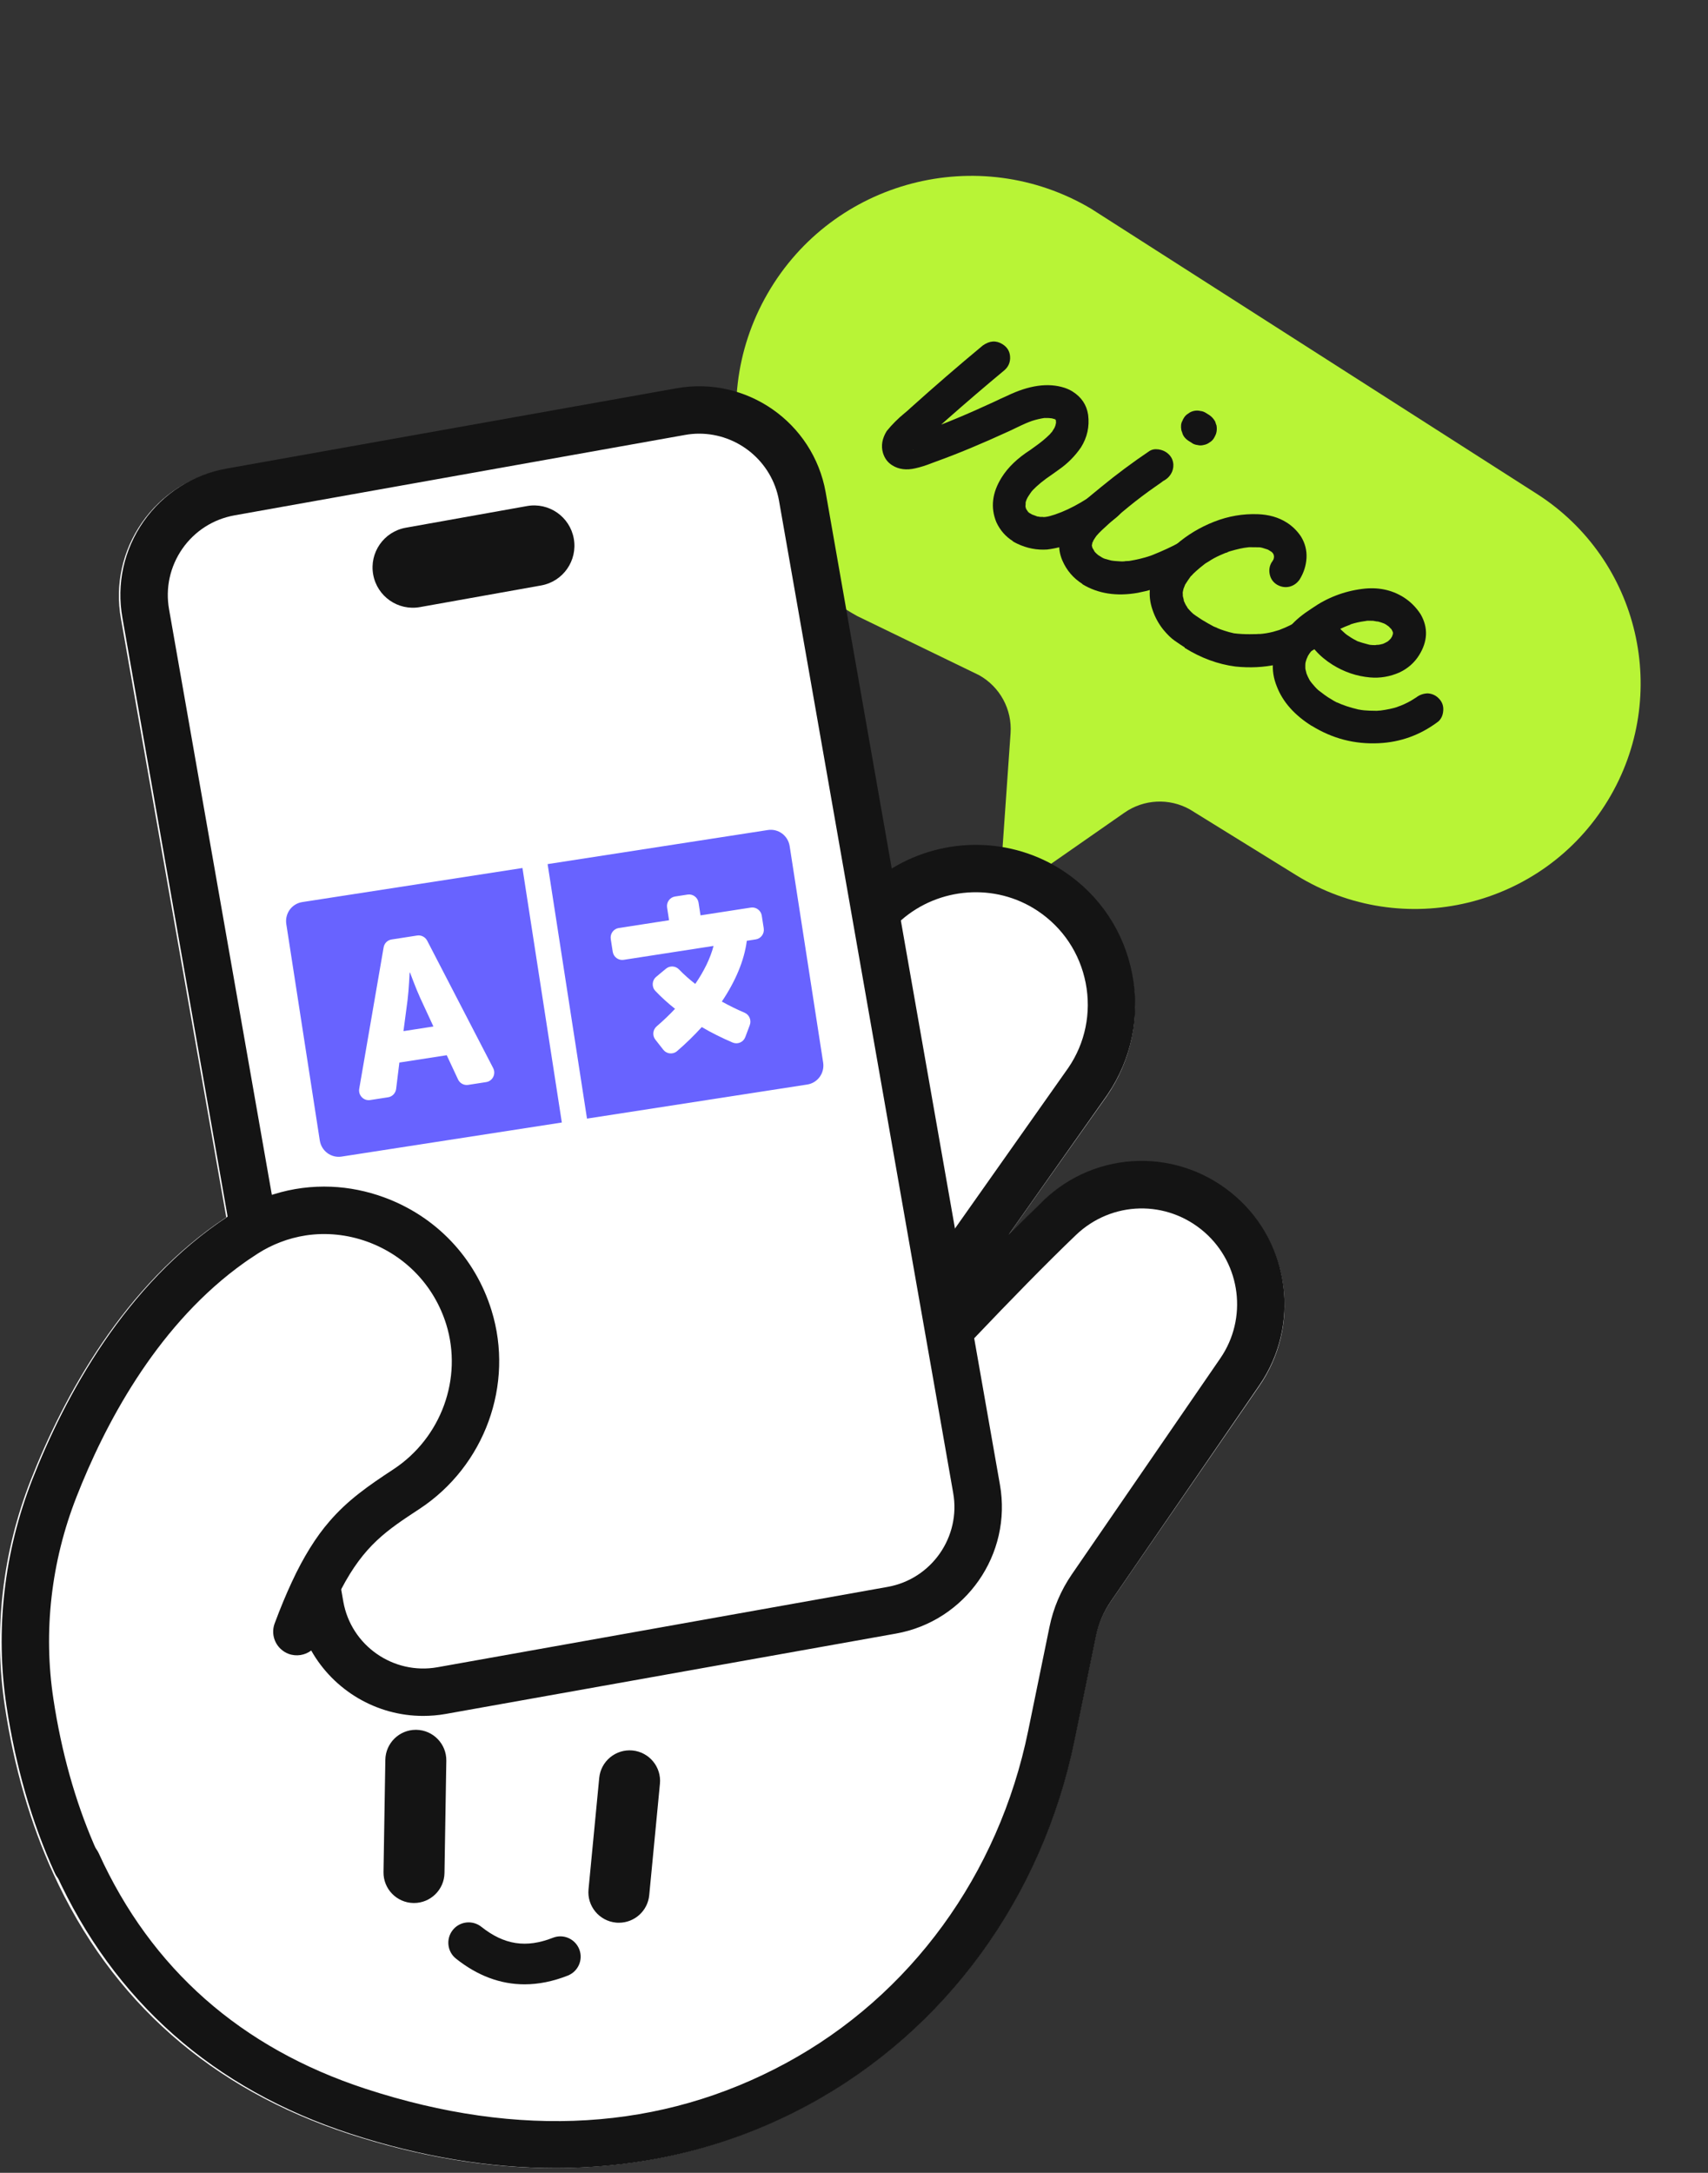
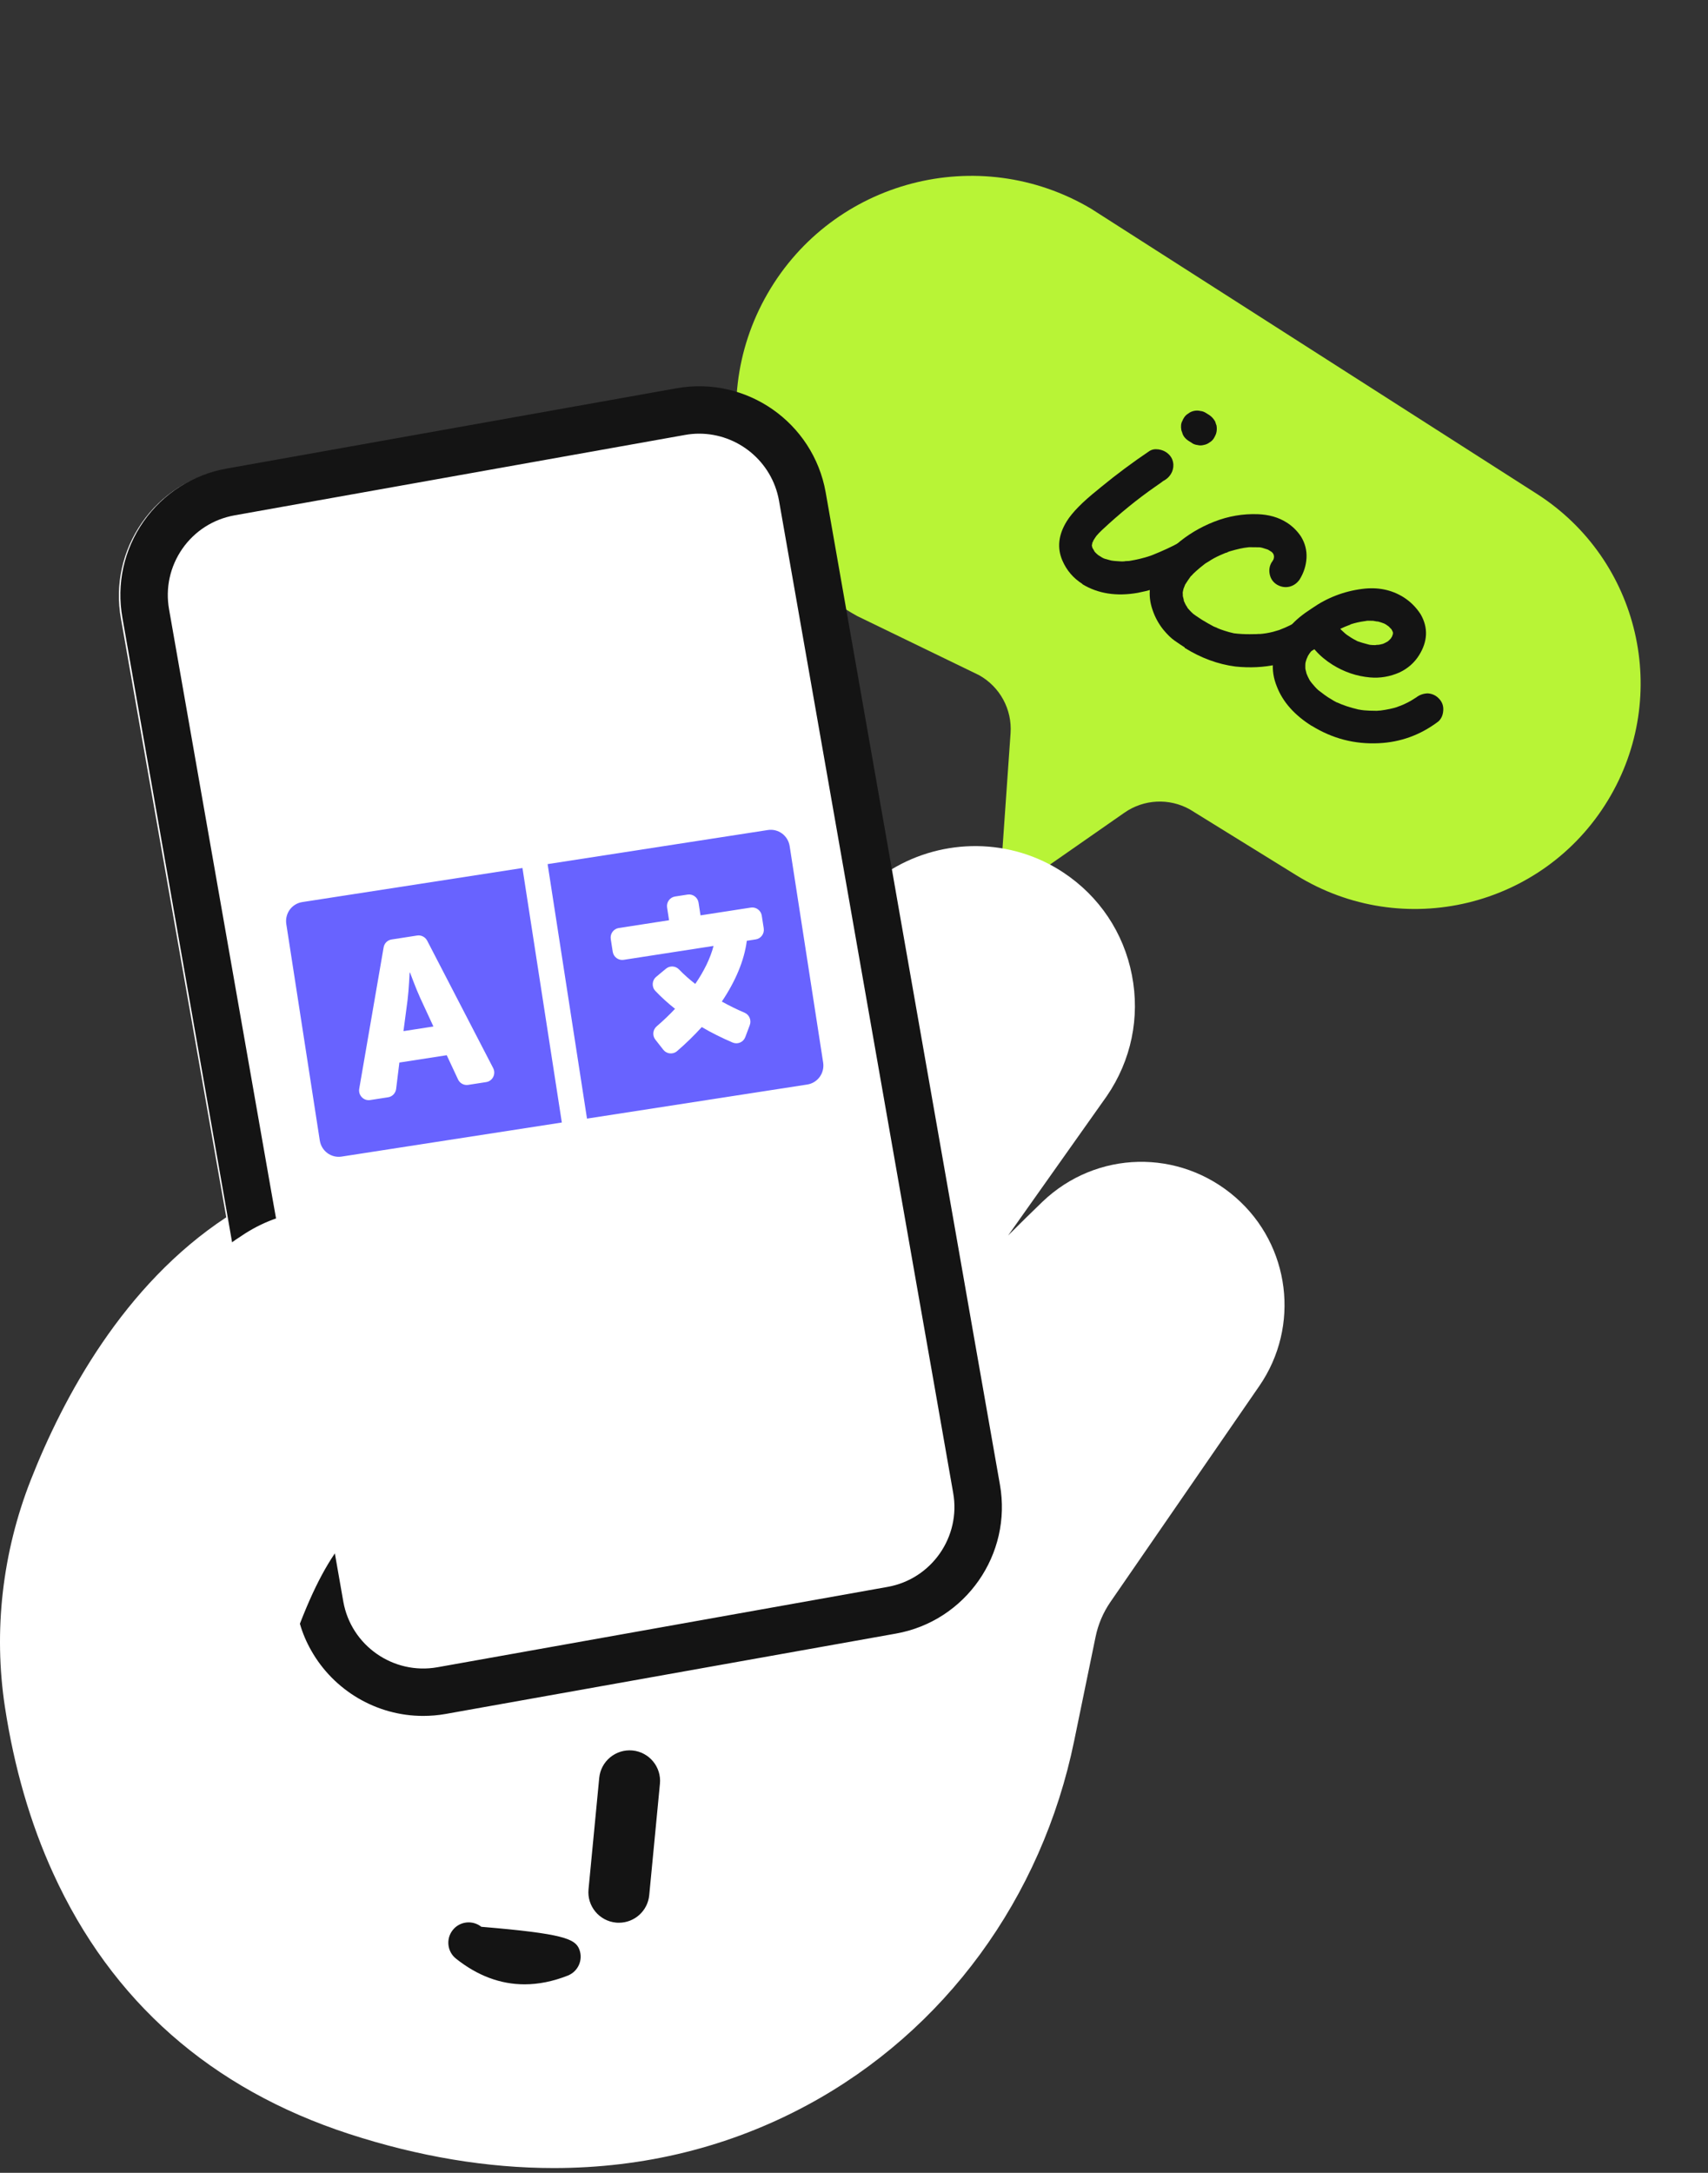
<svg xmlns="http://www.w3.org/2000/svg" width="217" height="276" viewBox="0 0 217 276" fill="none">
  <rect x="0" y="0" width="217" height="276" fill="#333333" stroke="none" />
  <path d="M128.391 93.138L127.253 109.377C127.114 111.374 129.35 112.642 130.991 111.499L142.864 103.227C145.322 101.514 148.54 101.352 151.158 102.809L164.699 111.181C178.25 119.557 196.052 115.27 204.302 101.631C212.343 88.345 208.326 71.09 195.249 62.729L138.619 26.51C124.326 18.043 105.846 22.876 97.53 37.273C89.185 51.718 94.313 70.184 108.908 78.254L124.374 85.754C127.036 87.23 128.603 90.106 128.391 93.138Z" fill="#B8F436" />
-   <path d="M128.684 68.735C127.763 68.159 127.059 67.356 126.588 66.337C125.824 64.481 126.047 62.589 127.25 60.663C128.06 59.36 129.273 58.201 130.874 57.173L131.475 56.739C132.203 56.228 132.844 55.705 133.379 55.166L133.439 55.107L133.491 55.024C133.491 55.024 133.533 54.989 133.551 54.964C133.562 54.942 133.583 54.925 133.602 54.927C133.548 54.956 133.504 55.01 133.466 55.079C133.517 54.996 133.575 54.928 133.651 54.863L134.013 54.278C134.013 54.278 134.027 54.218 134.05 54.182L134.125 54.062C134.097 54.109 134.076 54.154 134.064 54.195L133.966 54.351C133.988 54.287 134.019 54.221 134.054 54.144C134.093 54.074 134.111 53.975 134.131 53.858C134.142 53.835 134.152 53.813 134.156 53.775C134.16 53.737 134.165 53.726 134.17 53.715L134.154 53.968L134.131 54.005C134.131 54.005 134.138 53.974 134.132 53.958C134.126 53.942 134.125 53.915 134.135 53.893C134.143 53.863 134.15 53.832 134.157 53.802C134.161 53.764 134.16 53.737 134.162 53.718C134.156 53.702 134.163 53.671 134.167 53.633C134.143 53.495 134.146 53.402 134.161 53.369L134.191 53.624C134.187 53.562 134.18 53.518 134.174 53.502C134.168 53.486 134.165 53.478 134.159 53.462C134.153 53.446 134.145 53.375 134.116 53.248L134.084 53.113L134.195 53.411L134.027 53.134C134.019 53.137 134.02 53.164 134.048 53.19C134.095 53.265 134.135 53.324 134.163 53.35C134.191 53.376 134.216 53.394 134.241 53.413C134.216 53.394 134.18 53.371 134.135 53.324C134.081 53.279 134.044 53.229 134.015 53.175C134.021 53.191 134.097 53.246 134.242 53.339C134.233 53.342 134.217 53.348 134.187 53.341C134.157 53.334 134.135 53.324 134.11 53.305C134.026 53.254 133.998 53.228 134.003 53.217C134.015 53.249 134.027 53.281 134.049 53.291C134.071 53.301 134.105 53.316 134.135 53.324C134.173 53.328 134.2 53.327 134.219 53.329L134.026 53.254C134.026 53.254 133.814 53.177 133.523 53.111L133.472 53.074L133.667 53.103L133.717 53.139L133.559 53.134C133.438 53.105 133.157 53.091 132.727 53.095C132.724 53.087 132.697 53.087 132.672 53.096C132.648 53.105 132.621 53.106 132.615 53.09L132.609 53.074C132.609 53.074 132.661 53.091 132.669 53.088C132.669 53.088 132.694 53.079 132.71 53.073C132.726 53.067 132.769 53.06 132.835 53.064C132.827 53.067 132.802 53.076 132.751 53.086C132.193 53.165 131.644 53.295 131.111 53.466L131.03 53.496L131.232 53.421L131.248 53.415L130.708 53.617C130.337 53.755 129.505 54.138 128.206 54.768C124.74 56.361 121.639 57.654 118.9 58.636L118.319 58.852C117.656 59.118 116.982 59.332 116.296 59.486C115.164 59.752 114.19 59.627 113.363 59.108C112.778 58.747 112.39 58.221 112.181 57.537C111.915 56.626 112.073 55.694 112.659 54.75C113.333 53.921 114.097 53.159 114.941 52.468C115.196 52.263 115.439 52.053 115.668 51.83C118.669 49.133 121.726 46.489 124.856 43.891C125.72 43.276 126.551 43.214 127.364 43.72C128.046 44.146 128.367 44.761 128.334 45.563C128.314 45.929 128.214 46.251 128.036 46.538C127.938 46.694 127.812 46.85 127.654 46.992C125.192 49.038 122.74 51.136 120.313 53.279C117.568 55.724 116.161 57.002 116.091 57.11L115.98 57.207L116.02 57.192C116.069 57.1 116.126 57.033 116.19 56.981C116.174 56.987 116.15 56.996 116.129 57.041L116.078 57.124C116.078 57.124 116.087 57.075 116.097 57.053C116.11 57.039 116.122 56.998 116.153 56.931L116.128 57.014L116.152 56.977L116.191 56.687C116.191 56.687 116.189 56.734 116.199 56.785L116.183 56.791L116.191 56.614C116.165 56.173 115.976 55.84 115.625 55.612L115.312 55.462L115.395 55.486C115.395 55.486 115.343 55.496 115.261 55.472L115.118 55.434L115.344 55.45C115.344 55.45 115.35 55.466 115.353 55.474C115.337 55.48 115.31 55.481 115.264 55.48C115.225 55.476 115.182 55.483 115.139 55.49C115.095 55.497 115.068 55.498 115.054 55.485L115.111 55.464C115.46 55.416 115.763 55.34 116.013 55.247C116.104 55.195 116.208 55.156 116.319 55.133C116.301 55.158 116.237 55.182 116.101 55.214L117.321 54.788C119.995 53.829 122.991 52.576 126.296 51.043C126.84 50.776 127.389 50.526 127.934 50.286C130.728 48.934 133.162 48.588 135.239 49.257C135.605 49.378 135.948 49.535 136.271 49.736C137.399 50.446 138.059 51.431 138.248 52.702C138.433 54.185 138.134 55.555 137.339 56.824C136.577 57.935 135.643 58.88 134.525 59.654L133.67 60.266C132.639 60.953 131.794 61.644 131.148 62.325L131.022 62.455L131.062 62.44C131.097 62.362 131.142 62.309 131.173 62.27C131.205 62.231 131.234 62.211 131.245 62.216L131.12 62.373C131.028 62.471 130.89 62.669 130.709 62.948L130.536 63.223C130.485 63.307 130.459 63.362 130.46 63.389L130.424 63.44C130.424 63.44 130.438 63.379 130.474 63.329L130.54 63.185L130.539 63.231C130.501 63.301 130.472 63.348 130.465 63.378L130.427 63.448C130.34 63.682 130.301 63.825 130.297 63.864C130.296 63.91 130.292 63.948 130.284 63.978L130.261 64.015C130.261 64.015 130.252 63.99 130.259 63.96C130.267 63.93 130.277 63.908 130.279 63.889C130.281 63.87 130.295 63.809 130.31 63.702L130.302 64.1L130.271 64.461L130.272 64.415C130.272 64.415 130.248 64.35 130.227 64.294C130.206 64.237 130.218 64.196 130.242 64.16L130.375 64.716C130.375 64.716 130.383 64.686 130.374 64.662C130.364 64.637 130.352 64.605 130.334 64.557C130.316 64.508 130.298 64.46 130.28 64.412L130.274 64.395L130.34 64.546C130.359 64.621 130.391 64.683 130.431 64.741C130.508 64.85 130.532 64.915 130.522 64.937L130.507 64.897C130.507 64.897 130.443 64.847 130.439 64.812C130.373 64.735 130.347 64.69 130.357 64.668L130.372 64.708C130.372 64.708 130.42 64.736 130.429 64.76C130.438 64.785 130.452 64.798 130.477 64.816C130.577 64.962 130.654 65.044 130.715 65.086L130.811 65.197L130.796 65.156C130.705 65.108 130.652 65.063 130.623 65.01L130.553 64.971C130.593 65.03 130.672 65.093 130.769 65.157C130.799 65.164 130.949 65.246 131.225 65.419L131.175 65.383L131.064 65.332L131.161 65.37C131.224 65.392 131.299 65.419 131.384 65.452C131.47 65.484 131.541 65.504 131.608 65.534C131.671 65.556 131.715 65.577 131.748 65.592C131.782 65.607 131.831 65.616 131.897 65.619C131.965 65.631 132.025 65.645 132.089 65.667L131.788 65.623L131.932 65.615C132.001 65.654 132.239 65.676 132.658 65.667L132.718 65.681C132.824 65.669 132.879 65.667 132.89 65.672L132.539 65.692L132.545 65.709L132.743 65.672C133.044 65.642 133.349 65.575 133.651 65.472L134.031 65.358L134.886 65.039C135.939 64.611 137.035 64.028 138.171 63.302C138.21 63.26 138.239 63.24 138.258 63.242L138.064 63.361C138.064 63.361 138.127 63.309 138.168 63.294C138.208 63.279 138.226 63.254 138.244 63.229C138.516 63.045 138.882 62.771 139.337 62.39C139.793 62.01 140.288 61.835 140.826 61.873C141.191 61.893 141.528 62.007 141.836 62.195C142.519 62.621 142.842 63.244 142.794 64.052C142.774 64.418 142.674 64.74 142.496 65.027C142.224 65.458 141.464 66.081 140.22 66.884C137.753 68.546 135.36 69.52 133.049 69.801C131.742 69.893 130.475 69.648 129.249 69.067C129.038 68.97 128.841 68.86 128.663 68.752L128.684 68.735Z" fill="#141414" />
  <path d="M137.515 74.174C136.359 73.437 135.513 72.448 134.98 71.213C134.279 69.601 134.463 67.925 135.544 66.191C136.241 65.077 137.541 63.757 139.431 62.246L139.873 61.879C141.857 60.25 143.915 58.721 146.044 57.286C146.276 57.144 146.532 57.067 146.823 57.06C147.311 57.062 147.732 57.181 148.088 57.398C148.697 57.777 149.023 58.308 149.074 58.987C149.095 59.438 148.984 59.856 148.76 60.215C148.554 60.549 148.277 60.817 147.922 61.023C147.889 61.035 147.783 61.093 147.615 61.211L147.54 61.257L147.759 61.13L146.754 61.834C144.485 63.413 142.244 65.24 140.036 67.302C139.725 67.601 139.478 67.849 139.308 68.059C139.359 67.976 139.422 67.897 139.504 67.821C139.442 67.927 139.385 67.994 139.331 68.023C139.204 68.199 139.069 68.406 138.92 68.645C138.902 68.697 138.859 68.778 138.794 68.875L138.883 68.769C138.921 68.699 138.934 68.658 138.912 68.648L138.906 68.632L138.708 69.211L138.758 69.173C138.758 69.173 138.778 69.129 138.785 69.072C138.791 69.014 138.795 68.976 138.775 68.947C138.764 68.942 138.756 68.945 138.751 68.956L138.749 69.002C138.749 69.002 138.733 69.082 138.737 69.117C138.741 69.152 138.742 69.179 138.743 69.207C138.752 69.231 138.741 69.299 138.723 69.425C138.741 69.4 138.743 69.354 138.748 69.269L138.712 69.172L138.699 69.186C138.775 69.516 138.814 69.694 138.812 69.713C138.818 69.73 138.805 69.744 138.8 69.755L138.791 69.731C138.791 69.731 138.779 69.698 138.77 69.674C138.761 69.65 138.752 69.626 138.754 69.607C138.756 69.588 138.738 69.539 138.722 69.472L138.873 69.728C138.959 69.861 139.034 69.989 139.082 70.118L138.905 69.863C139.073 70.094 139.257 70.292 139.45 70.441L139.496 70.515C139.325 70.377 139.252 70.303 139.257 70.292C139.341 70.344 139.383 70.383 139.39 70.426L140.025 70.824L140.205 70.913L140.061 70.847C140.206 70.94 140.569 71.053 141.154 71.193L141.422 71.222L141.122 71.205L141.704 71.264C142.245 71.311 142.63 71.333 142.865 71.3C142.953 71.313 143.004 71.303 143.023 71.278L143.039 71.272C143 71.241 142.924 71.26 142.804 71.332C142.879 71.286 143.025 71.259 143.229 71.266L143.447 71.258C144.416 71.099 145.311 70.886 146.134 70.607L146.401 70.508C147.695 69.989 148.848 69.459 149.856 68.909C150.539 68.572 151.216 68.614 151.89 69.043C152.199 69.231 152.448 69.506 152.647 69.845C152.984 70.528 152.947 71.194 152.54 71.85C152.334 72.184 152.054 72.445 151.715 72.644C149.474 73.928 147.083 74.809 144.54 75.306C141.841 75.778 139.5 75.409 137.519 74.209L137.515 74.174ZM151.456 56.281L151.014 56.005C150.565 55.713 150.294 55.355 150.198 54.95L150.093 54.667C150.002 54.15 150.045 53.748 150.228 53.45C150.258 53.357 150.318 53.224 150.43 53.054C150.561 52.84 150.743 52.662 150.97 52.531C151.182 52.361 151.426 52.252 151.707 52.193C151.98 52.137 152.247 52.139 152.511 52.206C152.749 52.227 152.98 52.307 153.198 52.446L153.64 52.722C153.958 52.935 154.199 53.212 154.388 53.546C154.435 53.722 154.498 53.891 154.561 54.06C154.619 54.415 154.604 54.77 154.494 55.114C154.419 55.307 154.325 55.498 154.216 55.677C154.077 55.894 153.903 56.069 153.676 56.199C153.461 56.362 153.209 56.474 152.933 56.522C152.666 56.594 152.402 56.6 152.146 56.53C151.908 56.508 151.677 56.429 151.462 56.298L151.456 56.281Z" fill="#141414" />
  <path d="M150.508 82.232C150.174 82.026 149.766 81.746 149.273 81.406C148.779 81.067 148.296 80.585 147.796 79.981C147.192 79.223 146.733 78.384 146.426 77.46C145.764 75.558 146.014 73.664 147.185 71.777L147.696 70.953C148.006 70.479 148.585 69.887 149.424 69.18C150.847 67.943 152.461 66.975 154.264 66.267C156.067 65.559 157.917 65.247 159.806 65.315C161.203 65.365 162.424 65.71 163.457 66.363C164.175 66.812 164.792 67.409 165.289 68.152C165.806 68.997 166.042 69.901 165.991 70.876C165.937 71.841 165.645 72.759 165.106 73.63C164.76 74.108 164.321 74.409 163.797 74.53C163.27 74.644 162.752 74.561 162.238 74.266C161.748 73.961 161.439 73.525 161.318 72.955C161.198 72.384 161.289 71.864 161.588 71.385L161.662 71.311L161.686 71.229L161.845 71.013L161.82 71.096L161.694 71.299C161.756 71.194 161.803 71.075 161.829 70.946C161.854 70.817 161.879 70.734 161.889 70.712C161.891 70.84 161.89 70.914 161.88 70.936C161.87 70.958 161.868 70.977 161.85 71.002C161.828 70.992 161.823 70.93 161.851 70.809C161.858 70.779 161.857 70.752 161.857 70.724C161.856 70.697 161.855 70.67 161.848 70.627C161.841 70.583 161.848 70.553 161.866 70.528L161.857 70.504C161.857 70.504 161.844 70.591 161.864 70.694L161.885 70.851L161.886 70.778L161.797 70.342L161.878 70.487L161.914 70.657L161.899 70.617C161.725 70.296 161.653 70.129 161.659 70.118L161.709 70.155C161.709 70.155 161.749 70.213 161.772 70.251C161.787 70.291 161.815 70.317 161.835 70.347L161.856 70.403C161.856 70.403 161.817 70.372 161.786 70.337C161.755 70.303 161.724 70.269 161.699 70.251C161.67 70.224 161.653 70.203 161.636 70.182C161.619 70.161 161.602 70.139 161.577 70.121C161.531 70.047 161.471 69.986 161.399 69.939L161.506 70.028C161.6 70.085 161.653 70.129 161.662 70.154L161.552 70.103C161.196 69.887 161.023 69.767 161.028 69.756L161.088 69.77L161.222 69.859C161.222 69.859 161.176 69.857 161.134 69.845C161.101 69.83 161.068 69.815 161.043 69.797L160.346 69.578C160.258 69.565 160.19 69.554 160.143 69.525L160.189 69.526C160.189 69.526 160.232 69.52 160.255 69.53C160.277 69.54 160.307 69.547 160.337 69.554C160.367 69.561 160.378 69.566 160.392 69.552L160.398 69.568L160.004 69.522L158.685 69.508L158.701 69.502L158.796 69.485C158.866 69.477 158.905 69.481 158.916 69.486L158.528 69.529C157.933 69.585 157.179 69.756 156.244 70.031C156.098 70.085 156.002 70.121 155.958 70.128C155.918 70.143 155.886 70.155 155.878 70.158L155.924 70.159C156.019 70.142 156.085 70.099 156.133 70.054C156.046 70.141 155.912 70.2 155.719 70.226L155.038 70.516C154.447 70.782 153.966 71.044 153.594 71.302L153.106 71.594C153.106 71.594 153.18 71.548 153.278 71.465L153.353 71.419L153.337 71.425C153.337 71.425 153.281 71.473 153.255 71.501C153.229 71.53 153.183 71.556 153.143 71.571C152.244 72.264 151.652 72.796 151.346 73.158L151.322 73.167L151.159 73.347L151.307 73.154L151.313 73.17L151.297 73.176L151.246 73.26C151.064 73.511 150.825 73.857 150.536 74.314L150.474 74.419L150.587 74.203C150.562 74.286 150.533 74.379 150.487 74.479C150.442 74.579 150.399 74.686 150.359 74.802C150.35 74.925 150.313 75.022 150.269 75.102C150.266 75.094 150.252 75.081 150.257 75.07C150.254 75.062 150.269 75.028 150.273 74.99C150.286 74.949 150.293 74.919 150.311 74.894C150.317 74.91 150.318 74.937 150.317 74.983C150.316 75.029 150.308 75.06 150.296 75.101C150.255 75.236 150.254 75.383 150.279 75.548C150.267 75.59 150.266 75.636 150.276 75.687C150.286 75.739 150.279 75.769 150.273 75.78C150.27 75.772 150.264 75.756 150.261 75.748C150.255 75.732 150.266 75.71 150.262 75.674C150.258 75.639 150.254 75.604 150.258 75.565C150.262 75.527 150.261 75.5 150.252 75.476C150.277 75.567 150.28 75.649 150.274 75.706L150.475 76.495C150.45 76.403 150.434 76.335 150.413 76.279C150.395 76.231 150.383 76.198 150.377 76.182L150.362 76.142L150.413 76.353C150.477 76.476 150.541 76.599 150.587 76.72L150.856 77.198C150.899 77.237 150.925 77.283 150.94 77.323L150.762 76.994L150.746 77C150.775 77.127 151.033 77.426 151.519 77.916C151.566 77.944 151.622 77.997 151.707 78.076L151.458 77.828L151.442 77.834L151.541 77.926L151.946 78.225L152.701 78.725L153.502 79.198C154.086 79.532 154.424 79.7 154.511 79.713L154.505 79.697C154.505 79.697 154.429 79.689 154.365 79.639C154.337 79.64 154.293 79.62 154.254 79.589L154.447 79.664C154.723 79.837 155.285 80.041 156.13 80.287L156.767 80.444C157.432 80.527 158.098 80.564 158.776 80.56C159.454 80.555 159.854 80.544 159.976 80.527L160.183 80.541L160.064 80.54L159.906 80.562L160.017 80.539C160.607 80.494 161.178 80.4 161.74 80.256L162.675 79.981C162.675 79.981 162.614 80.013 162.514 80.041L162.369 80.095L162.685 79.959C163.468 79.668 164.282 79.264 165.141 78.733C165.801 78.386 166.464 78.415 167.124 78.83C167.458 79.037 167.726 79.313 167.932 79.668C168.274 80.34 168.242 80.995 167.848 81.638C167.641 81.972 167.357 82.243 166.999 82.468C164.013 84.314 160.658 85.049 156.952 84.665C154.741 84.376 152.592 83.588 150.513 82.295L150.508 82.232Z" fill="#141414" />
  <path d="M166.694 92.234C164.481 90.854 162.985 89.179 162.222 87.203C161.365 85.098 161.582 83.015 162.869 80.947C163.071 80.624 163.457 80.131 164.03 79.449C164.602 78.768 165.49 78.042 166.689 77.266C168.622 75.921 170.751 75.101 173.075 74.806C175.038 74.552 176.777 74.906 178.294 75.848C179.168 76.395 179.907 77.121 180.494 78.032C181.465 79.728 181.394 81.463 180.29 83.234C179.696 84.18 178.874 84.909 177.805 85.417C176.582 85.955 175.328 86.164 174.055 86.05C172.364 85.899 170.787 85.365 169.318 84.452C167.606 83.381 166.387 82.007 165.667 80.319C165.381 79.552 165.413 78.898 165.764 78.335C165.947 78.037 166.224 77.769 166.602 77.527C167.292 77.16 167.977 77.199 168.681 77.635C168.99 77.823 169.231 78.101 169.415 78.446C169.559 78.833 169.688 79.106 169.825 79.276L169.81 79.236C169.918 79.526 170.275 79.917 170.848 80.42L170.944 80.531L170.929 80.491C170.838 80.442 170.795 80.403 170.778 80.382L170.728 80.345C170.873 80.438 170.999 80.529 171.1 80.629C171.287 80.761 171.482 80.891 171.686 81.017C171.889 81.144 172.108 81.264 172.321 81.368L172.372 81.405L172.482 81.456C172.761 81.563 173.268 81.714 174.01 81.907L173.792 81.841C173.898 81.902 174.207 81.943 174.722 81.945C174.908 81.903 175.025 81.896 175.084 81.929L174.814 81.947C175.186 81.909 175.471 81.859 175.675 81.792L175.894 81.738C175.894 81.738 175.854 81.753 175.829 81.762C175.797 81.774 175.784 81.788 175.773 81.783C175.765 81.786 175.717 81.804 175.636 81.834L175.748 81.765C175.901 81.708 176.045 81.626 176.198 81.542C176.209 81.547 176.225 81.541 176.238 81.527C176.254 81.521 176.267 81.507 176.28 81.493C176.297 81.487 176.342 81.461 176.414 81.407L176.218 81.571L176.553 81.263C176.586 81.205 176.642 81.156 176.725 81.107L176.516 81.36C176.572 81.265 176.63 81.198 176.674 81.144C176.834 80.883 176.93 80.746 176.946 80.74L176.941 80.825L176.843 80.981L176.837 80.964C176.837 80.964 176.871 80.86 176.882 80.764C176.933 80.68 176.973 80.565 177.008 80.414C176.979 80.507 176.966 80.595 176.955 80.691C176.949 80.674 176.954 80.636 176.952 80.582C176.95 80.527 176.959 80.478 176.971 80.437C176.983 80.395 176.987 80.357 176.992 80.319C176.996 80.281 176.995 80.254 177 80.243C176.992 80.246 176.988 80.284 176.995 80.327C177.002 80.37 176.992 80.42 176.996 80.455C176.992 80.493 177.001 80.517 177.012 80.523L177.013 80.476C177.013 80.476 176.989 80.412 176.977 80.379C176.97 80.336 176.969 80.309 176.96 80.285C176.954 80.269 176.936 80.22 176.906 80.139C176.969 80.309 177.002 80.398 177.005 80.406L176.854 80.049C176.803 79.985 176.754 79.902 176.713 79.817L176.864 80.1L176.813 79.963C176.582 79.737 176.471 79.612 176.468 79.604C176.465 79.596 176.434 79.562 176.37 79.513L176.608 79.709C176.525 79.657 176.46 79.607 176.415 79.56L176.08 79.326C175.963 79.26 175.825 79.183 175.648 79.102L175.924 79.228C175.62 79.103 175.257 78.99 174.831 78.882C174.899 78.893 174.96 78.908 175.009 78.917C175.059 78.926 175.089 78.933 175.105 78.927C175.035 78.962 174.893 78.951 174.671 78.896L174.454 78.857C173.925 78.843 173.631 78.842 173.572 78.855L173.566 78.839L173.8 78.825L173.783 78.831C173.783 78.831 173.735 78.849 173.672 78.854C173.618 78.856 173.559 78.869 173.491 78.885C173.427 78.909 173.361 78.906 173.291 78.914C172.716 78.999 172.157 79.124 171.623 79.296C171.518 79.335 171.46 79.375 171.442 79.4L171.506 79.376C171.506 79.376 171.608 79.329 171.712 79.262C171.584 79.338 171.442 79.4 171.285 79.449C171.043 79.539 170.716 79.67 170.311 79.867C169.623 80.215 169.145 80.484 168.891 80.689C168.745 80.743 168.655 80.795 168.621 80.854L168.615 80.838L168.831 80.702C168.799 80.714 168.589 80.866 168.207 81.173C167.616 81.632 167.178 82.034 166.89 82.371L166.731 82.513L166.695 82.563L166.689 82.547L166.794 82.434L166.336 83.055C166.196 83.272 166.125 83.4 166.115 83.449C166.106 83.498 166.078 83.546 166.058 83.59L166.034 83.626C166.034 83.626 166.044 83.577 166.095 83.493C166.085 83.515 166.067 83.541 166.052 83.574C166.036 83.607 166.024 83.648 166.002 83.712C165.98 83.775 165.957 83.838 165.933 83.921C165.909 84.004 165.889 84.075 165.873 84.155C165.857 84.234 165.844 84.275 165.839 84.287L165.894 83.963L165.864 84.13C165.841 84.341 165.833 84.565 165.841 84.809L165.817 84.966L165.823 84.982C165.823 84.982 165.841 84.957 165.83 84.951C165.805 84.86 165.795 84.808 165.797 84.789C165.791 84.773 165.803 84.732 165.809 84.674L165.832 84.785C165.851 84.861 165.856 84.923 165.853 84.989L166.033 85.721L166.024 85.696C166.024 85.696 165.98 85.603 165.934 85.454C165.945 85.46 165.98 85.529 166.039 85.663C166.064 85.755 166.168 85.983 166.354 86.336C166.394 86.394 166.434 86.453 166.459 86.518C166.552 86.621 166.587 86.69 166.577 86.712L166.399 86.457L166.415 86.451C166.415 86.451 166.427 86.483 166.47 86.523C166.512 86.562 166.532 86.591 166.541 86.615C166.629 86.73 166.721 86.852 166.825 86.96C167.178 87.389 167.454 87.662 167.657 87.789L167.381 87.589C167.464 87.64 167.529 87.69 167.596 87.747C168.111 88.144 168.48 88.42 168.719 88.569C169.34 88.954 169.718 89.18 169.87 89.243L170.097 89.333L170.05 89.332L169.798 89.197L169.894 89.234C170.617 89.571 171.51 89.873 172.575 90.119C172.605 90.126 172.644 90.13 172.693 90.139C172.742 90.149 172.773 90.156 172.789 90.15C172.636 90.133 172.548 90.12 172.526 90.11L172.48 90.109L172.674 90.137C173.099 90.218 173.536 90.257 173.991 90.272C174.717 90.296 175.158 90.297 175.309 90.259L175.315 90.275L175.03 90.298C175.04 90.276 175.162 90.258 175.391 90.256L175.973 90.168C176.786 90.031 177.387 89.871 177.785 89.704L177.493 89.785L177.906 89.659C178.586 89.388 179.172 89.087 179.664 88.757C179.81 88.657 179.909 88.601 179.958 88.583C179.997 88.541 180.026 88.521 180.045 88.523L179.896 88.615C180.336 88.268 180.831 88.093 181.395 88.076C181.76 88.096 182.093 88.202 182.391 88.385C182.547 88.483 182.704 88.608 182.846 88.767C183.23 89.184 183.406 89.679 183.363 90.255C183.336 90.651 183.236 91 183.042 91.293C182.944 91.449 182.821 91.587 182.669 91.698C180.442 93.363 177.951 94.272 175.199 94.405C172.116 94.561 169.269 93.82 166.627 92.177L166.694 92.234Z" fill="#141414" />
  <path d="M159.996 176.052L141.076 203.493C140.154 204.835 139.516 206.333 139.189 207.933L136.474 221.124C132.371 241.113 120.019 257.979 102.59 267.384C92.704 272.719 81.826 275.395 70.353 275.395C61.941 275.395 53.218 273.949 44.34 271.058C26.816 265.345 14.171 254.21 6.759 237.964C3.854 231.614 1.794 224.497 0.622 216.805C-0.844 207.167 0.294 197.212 3.906 188.004C8.043 177.481 15.689 163.223 28.747 154.626L15.361 78.568C14.594 74.283 15.551 69.955 18.042 66.375C20.541 62.804 24.282 60.412 28.583 59.646L85.868 49.441C94.747 47.858 103.245 53.778 104.831 62.641L113.244 110.449C119.847 106.439 128.423 106.405 135.094 110.828C139.671 113.857 142.766 118.486 143.809 123.864C144.86 129.242 143.723 134.689 140.628 139.215L128.078 156.941C129.604 155.418 131.069 153.972 132.431 152.664C139.284 146.099 149.842 145.867 156.997 152.114C163.935 158.18 165.22 168.471 159.996 176.052Z" fill="white" />
-   <path d="M160.002 175.959L141.121 203.426C140.201 204.769 139.564 206.268 139.237 207.87L136.527 221.074C132.433 241.081 120.106 257.963 102.713 267.376C92.846 272.716 81.99 275.395 70.541 275.395C62.146 275.395 53.44 273.948 44.58 271.054C27.092 265.335 14.473 254.19 7.075 237.929C6.379 236.413 7.05 234.63 8.564 233.941C8.589 233.933 8.607 233.924 8.632 233.915C9.768 233.424 11.032 233.691 11.884 234.501C12.159 234.751 12.392 235.069 12.555 235.431C19.221 250.09 30.628 260.15 46.447 265.327C66.051 271.735 84.021 270.641 99.848 262.071C115.668 253.51 126.885 238.127 130.626 219.868L133.336 206.656C133.826 204.261 134.781 202.022 136.158 200.006L155.039 172.54C158.523 167.476 157.663 160.585 153.043 156.529C148.269 152.351 141.233 152.515 136.665 156.908C132.88 160.534 128.33 165.202 123.805 169.956C122.945 170.86 122.085 171.773 121.224 172.686C120.356 173.608 119.495 174.521 118.652 175.425C110.214 184.434 103.057 192.401 102.928 192.539C101.861 193.728 100.063 193.883 98.816 192.884C97.569 191.885 97.311 190.093 98.231 188.792L116.459 162.954L118.91 159.474L121.362 156.003L135.727 135.642C137.878 132.499 138.669 128.657 137.938 124.876C137.198 121.087 135.031 117.831 131.822 115.695C126.437 112.112 119.28 112.689 114.498 116.884C114.05 117.262 113.629 117.684 113.233 118.132C112.803 118.615 112.364 119.114 111.926 119.631C111.091 120.587 110.248 121.586 109.388 122.62C93.492 141.749 72.898 173.065 72.674 173.41C71.814 174.719 70.085 175.158 68.709 174.4C67.333 173.642 66.774 171.954 67.41 170.516C71.539 161.309 86.154 138.459 95.496 125.677C97.586 122.818 98.377 119.33 97.724 115.85C97.07 112.37 95.066 109.408 92.081 107.504C87.702 104.705 81.956 104.894 77.784 107.969C63.505 118.503 50.92 134.859 42.189 150.715C41.63 151.723 41.096 152.722 40.572 153.721C40.013 154.789 39.479 155.848 38.963 156.899C38.077 158.699 37.243 160.482 36.477 162.23C35.694 163.996 34.98 165.719 34.335 167.415C33.561 169.396 32.882 171.326 32.288 173.195C32.211 173.418 32.142 173.651 32.073 173.875C31.591 175.46 29.905 176.355 28.314 175.865C26.723 175.374 25.836 173.685 26.327 172.101C27.359 168.759 28.666 165.202 30.241 161.507C30.344 161.274 30.439 161.033 30.55 160.792C31.144 159.414 31.772 158.019 32.434 156.606C32.572 156.322 32.709 156.029 32.856 155.736C33.441 154.513 34.051 153.273 34.688 152.033C34.757 151.912 34.817 151.791 34.877 151.671C44.047 133.946 58.103 115.006 74.206 103.12C80.365 98.573 88.855 98.288 95.324 102.414C99.659 105.187 102.696 109.674 103.642 114.739C103.96 116.427 104.046 118.124 103.909 119.786C105.328 118.072 106.704 116.436 108.038 114.911C108.27 114.644 108.502 114.386 108.734 114.127C109.328 113.456 109.964 112.835 110.627 112.267C111.487 111.518 112.39 110.863 113.345 110.295C119.934 106.281 128.493 106.247 135.151 110.674C139.719 113.705 142.807 118.339 143.848 123.722C144.897 129.105 143.762 134.557 140.674 139.087L128.149 156.83C129.672 155.306 131.134 153.859 132.493 152.549C139.332 145.978 149.869 145.745 157.009 151.998C163.934 158.07 165.215 168.371 160.002 175.959Z" fill="#141414" />
-   <path d="M66.646 252.058C63.59 252.058 60.672 250.974 57.934 248.796C56.816 247.91 56.635 246.283 57.521 245.164C58.408 244.045 60.035 243.864 61.154 244.75C64.046 247.049 66.852 247.479 70.244 246.145C71.569 245.62 73.067 246.274 73.592 247.6C74.117 248.925 73.463 250.423 72.137 250.948C70.261 251.688 68.427 252.058 66.646 252.058Z" fill="#141414" />
-   <path d="M52.598 241.729C52.598 241.729 52.555 241.729 52.538 241.729C50.394 241.695 48.69 239.93 48.724 237.795L48.957 223.541C48.991 221.423 50.721 219.728 52.83 219.728C52.856 219.728 52.873 219.728 52.891 219.728C55.034 219.762 56.738 221.527 56.704 223.661L56.471 237.916C56.437 240.033 54.707 241.729 52.598 241.729Z" fill="#141414" />
+   <path d="M66.646 252.058C63.59 252.058 60.672 250.974 57.934 248.796C56.816 247.91 56.635 246.283 57.521 245.164C58.408 244.045 60.035 243.864 61.154 244.75C71.569 245.62 73.067 246.274 73.592 247.6C74.117 248.925 73.463 250.423 72.137 250.948C70.261 251.688 68.427 252.058 66.646 252.058Z" fill="#141414" />
  <path d="M78.636 244.234C78.516 244.234 78.386 244.234 78.257 244.217C76.131 244.01 74.565 242.116 74.771 239.99L76.131 225.839C76.338 223.713 78.223 222.155 80.358 222.353C82.484 222.559 84.05 224.453 83.844 226.579L82.484 240.731C82.294 242.736 80.607 244.234 78.636 244.234Z" fill="#141414" />
  <path d="M113.3 204.535L56.092 214.744C48.853 216.035 41.941 211.214 40.65 203.975L18.511 77.931C17.219 70.692 22.04 63.78 29.279 62.489L86.486 52.28C93.725 50.989 100.638 55.809 101.929 63.048L124.068 189.092C125.359 196.332 120.539 203.244 113.3 204.535Z" fill="white" />
  <path d="M127.038 188.576L123.767 169.974L121.323 156.03L114.453 116.933L113.3 110.348L104.899 62.523C103.315 53.657 94.828 47.735 85.962 49.319L28.754 59.528C24.459 60.294 20.723 62.687 18.227 66.259C15.739 69.84 14.784 74.169 15.55 78.456L28.918 154.541L29.486 157.803L30.062 161.1L30.14 161.53L32.189 173.211L37.069 200.971L37.689 204.509C37.792 205.103 37.93 205.688 38.102 206.256C38.447 207.461 38.937 208.598 39.54 209.656C42.398 214.718 47.821 217.963 53.751 217.963C54.698 217.963 55.662 217.885 56.626 217.713L113.834 207.504C122.691 205.921 128.613 197.425 127.038 188.576ZM43.62 203.459L43.344 201.884L42.544 197.321L41.829 193.284L36.381 162.253L35.597 157.794L35.072 154.773L34.59 152.062L34.539 151.778L21.481 77.406C20.998 74.695 21.601 71.966 23.168 69.702C24.743 67.447 27.102 65.941 29.813 65.458L87.02 55.25C87.632 55.138 88.234 55.086 88.828 55.086C93.726 55.086 98.073 58.598 98.968 63.573L107.989 114.962L109.34 122.666L116.416 162.976L118.611 175.44L121.099 189.626C122.097 195.212 118.361 200.575 112.775 201.574L55.568 211.783C49.972 212.772 44.618 209.037 43.62 203.459Z" fill="#141414" />
  <path d="M9.696 236.659C6.812 230.324 4.893 223.446 3.808 216.285C2.414 207.092 3.524 197.692 6.916 189.032C10.996 178.625 18.467 164.776 31.138 156.684C41.717 149.936 55.851 155.341 59.57 167.332C62.118 175.561 58.838 184.427 51.633 189.153C45.728 193.026 42.07 195.574 37.723 207.255L9.705 236.659H9.696Z" fill="white" />
-   <path d="M53.286 191.675C49.154 194.387 46.279 196.272 43.344 201.884C42.664 203.158 41.993 204.63 41.304 206.351C41.054 206.971 40.805 207.617 40.547 208.305C40.34 208.865 39.978 209.321 39.539 209.657C38.748 210.251 37.663 210.449 36.664 210.079C36.269 209.932 35.924 209.708 35.64 209.433C34.797 208.633 34.461 207.367 34.9 206.205C35.632 204.234 36.355 202.504 37.069 200.972C37.827 199.328 38.593 197.916 39.367 196.668C40.168 195.377 40.977 194.266 41.829 193.285C44.162 190.565 46.753 188.757 49.981 186.64C56.058 182.646 58.812 175.079 56.695 168.227C55.171 163.33 51.539 159.516 46.718 157.743C44.145 156.805 41.459 156.538 38.868 156.925C37.758 157.098 36.656 157.382 35.597 157.795C34.633 158.165 33.686 158.638 32.791 159.207C32.782 159.215 32.774 159.215 32.765 159.224C31.973 159.732 31.198 160.257 30.45 160.816C30.32 160.911 30.191 161.006 30.062 161.1C19.638 168.959 13.286 181.036 9.722 190.134C6.494 198.355 5.478 207.238 6.787 215.829C7.803 222.534 9.541 228.732 11.943 234.301C12.106 234.671 12.27 235.041 12.442 235.411C13.131 236.926 12.459 238.708 10.944 239.405C10.54 239.586 10.118 239.672 9.696 239.672C8.551 239.672 7.458 239.018 6.959 237.908C4.058 231.555 2.001 224.436 0.83 216.741C-0.633 207.1 0.503 197.141 4.11 187.931C8.242 177.403 15.877 163.14 28.917 154.541C29.115 154.403 29.322 154.274 29.52 154.145C30.226 153.698 30.949 153.293 31.689 152.931C32.61 152.475 33.566 152.096 34.538 151.778C34.616 151.752 34.693 151.726 34.779 151.701C37.147 150.96 39.617 150.642 42.096 150.745C44.343 150.84 46.589 151.287 48.784 152.088C55.395 154.507 60.37 159.74 62.445 166.446C65.363 175.845 61.593 186.218 53.286 191.675Z" fill="#141414" />
-   <path d="M66.958 64.281L51.553 67.034C48.768 67.531 46.914 70.192 47.412 72.976C47.909 75.761 50.57 77.615 53.354 77.117L68.759 74.365C71.544 73.868 73.398 71.207 72.9 68.422C72.403 65.638 69.742 63.784 66.958 64.281Z" fill="#141414" />
  <rect x="42.252" y="117.843" width="21.86" height="26.049" transform="rotate(-7.182 42.252 117.843)" fill="white" />
  <rect x="76.568" y="111.912" width="21.86" height="26.049" transform="rotate(-7.182 76.568 111.912)" fill="white" />
  <path d="M53.39 126.77C52.852 125.602 52.092 123.537 52.092 123.537L52.042 123.545C52.042 123.545 51.942 125.743 51.782 127.019L51.259 130.979L55.066 130.39L53.39 126.77ZM97.555 105.434L69.575 109.763L74.578 142.091L102.557 137.762C103.886 137.556 104.788 136.31 104.58 134.966L100.328 107.487C100.12 106.144 98.884 105.228 97.555 105.434ZM97.032 117.928C97.135 118.595 96.68 119.224 96.021 119.326L94.882 119.502C94.561 121.993 93.454 124.626 91.707 127.224C92.647 127.741 93.612 128.222 94.597 128.639C95.2 128.897 95.49 129.587 95.26 130.212L94.688 131.738C94.44 132.387 93.721 132.695 93.086 132.431C91.705 131.838 90.386 131.183 89.159 130.463C88.206 131.51 87.159 132.541 86.011 133.526C85.487 133.969 84.707 133.893 84.275 133.349L83.269 132.067C82.861 131.551 82.929 130.796 83.435 130.366C84.275 129.646 85.051 128.906 85.762 128.144C84.841 127.417 84.007 126.657 83.262 125.872C82.773 125.358 82.829 124.532 83.364 124.087L83.953 123.593L84.615 123.046C85.104 122.639 85.827 122.682 86.267 123.142C86.876 123.772 87.565 124.389 88.332 124.984C89.459 123.341 90.259 121.697 90.655 120.156L79.233 121.923C78.574 122.025 77.95 121.563 77.847 120.897L77.596 119.28C77.493 118.613 77.948 117.984 78.608 117.882L85.003 116.893L84.753 115.276C84.65 114.61 85.105 113.981 85.765 113.879L87.363 113.631C88.023 113.529 88.647 113.991 88.75 114.658L89 116.274L95.395 115.285C96.055 115.183 96.679 115.645 96.782 116.311L97.032 117.928ZM36.375 117.383L40.627 144.862C40.835 146.205 42.072 147.121 43.401 146.915L71.38 142.586L66.378 110.258L38.398 114.587C37.069 114.793 36.167 116.039 36.375 117.383ZM45.639 138.304L48.741 120.331C48.835 119.81 49.234 119.417 49.754 119.337L53.002 118.834C53.511 118.756 54.022 119.018 54.267 119.476L62.656 135.671C63.038 136.418 62.595 137.325 61.766 137.453L59.477 137.807C59.219 137.847 58.954 137.801 58.723 137.677C58.492 137.552 58.306 137.356 58.194 137.116L56.756 134.039L50.74 134.97L50.328 138.323C50.258 138.861 49.845 139.298 49.315 139.38L47.027 139.734C46.207 139.861 45.501 139.132 45.639 138.304Z" fill="#6863FF" />
</svg>